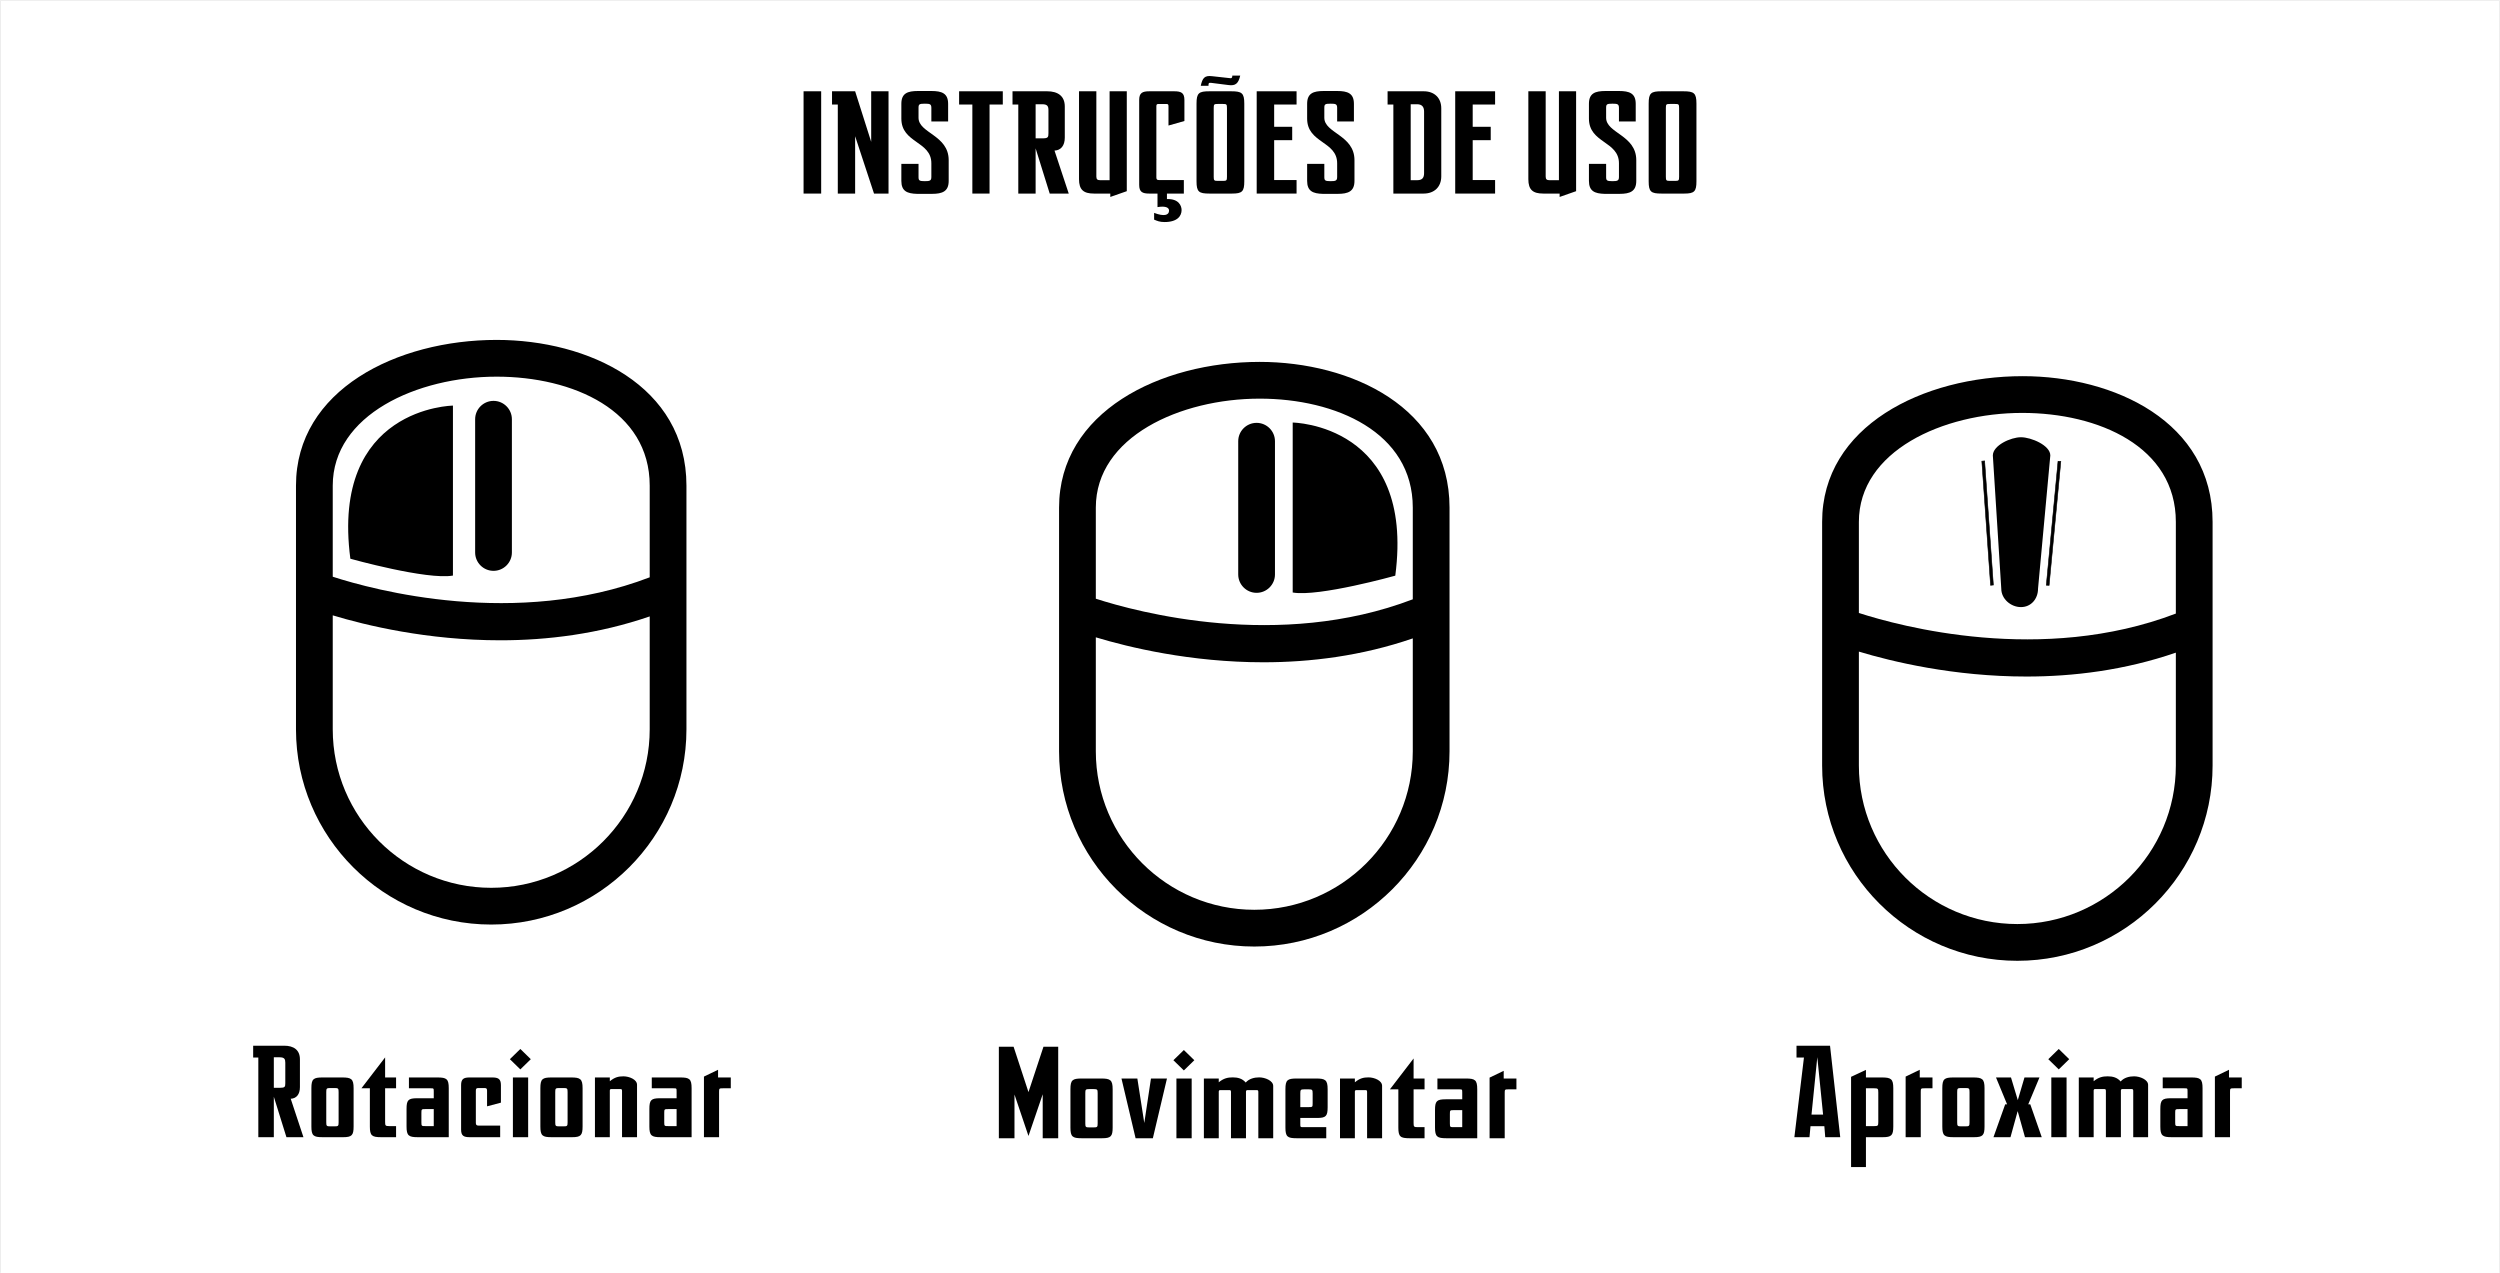
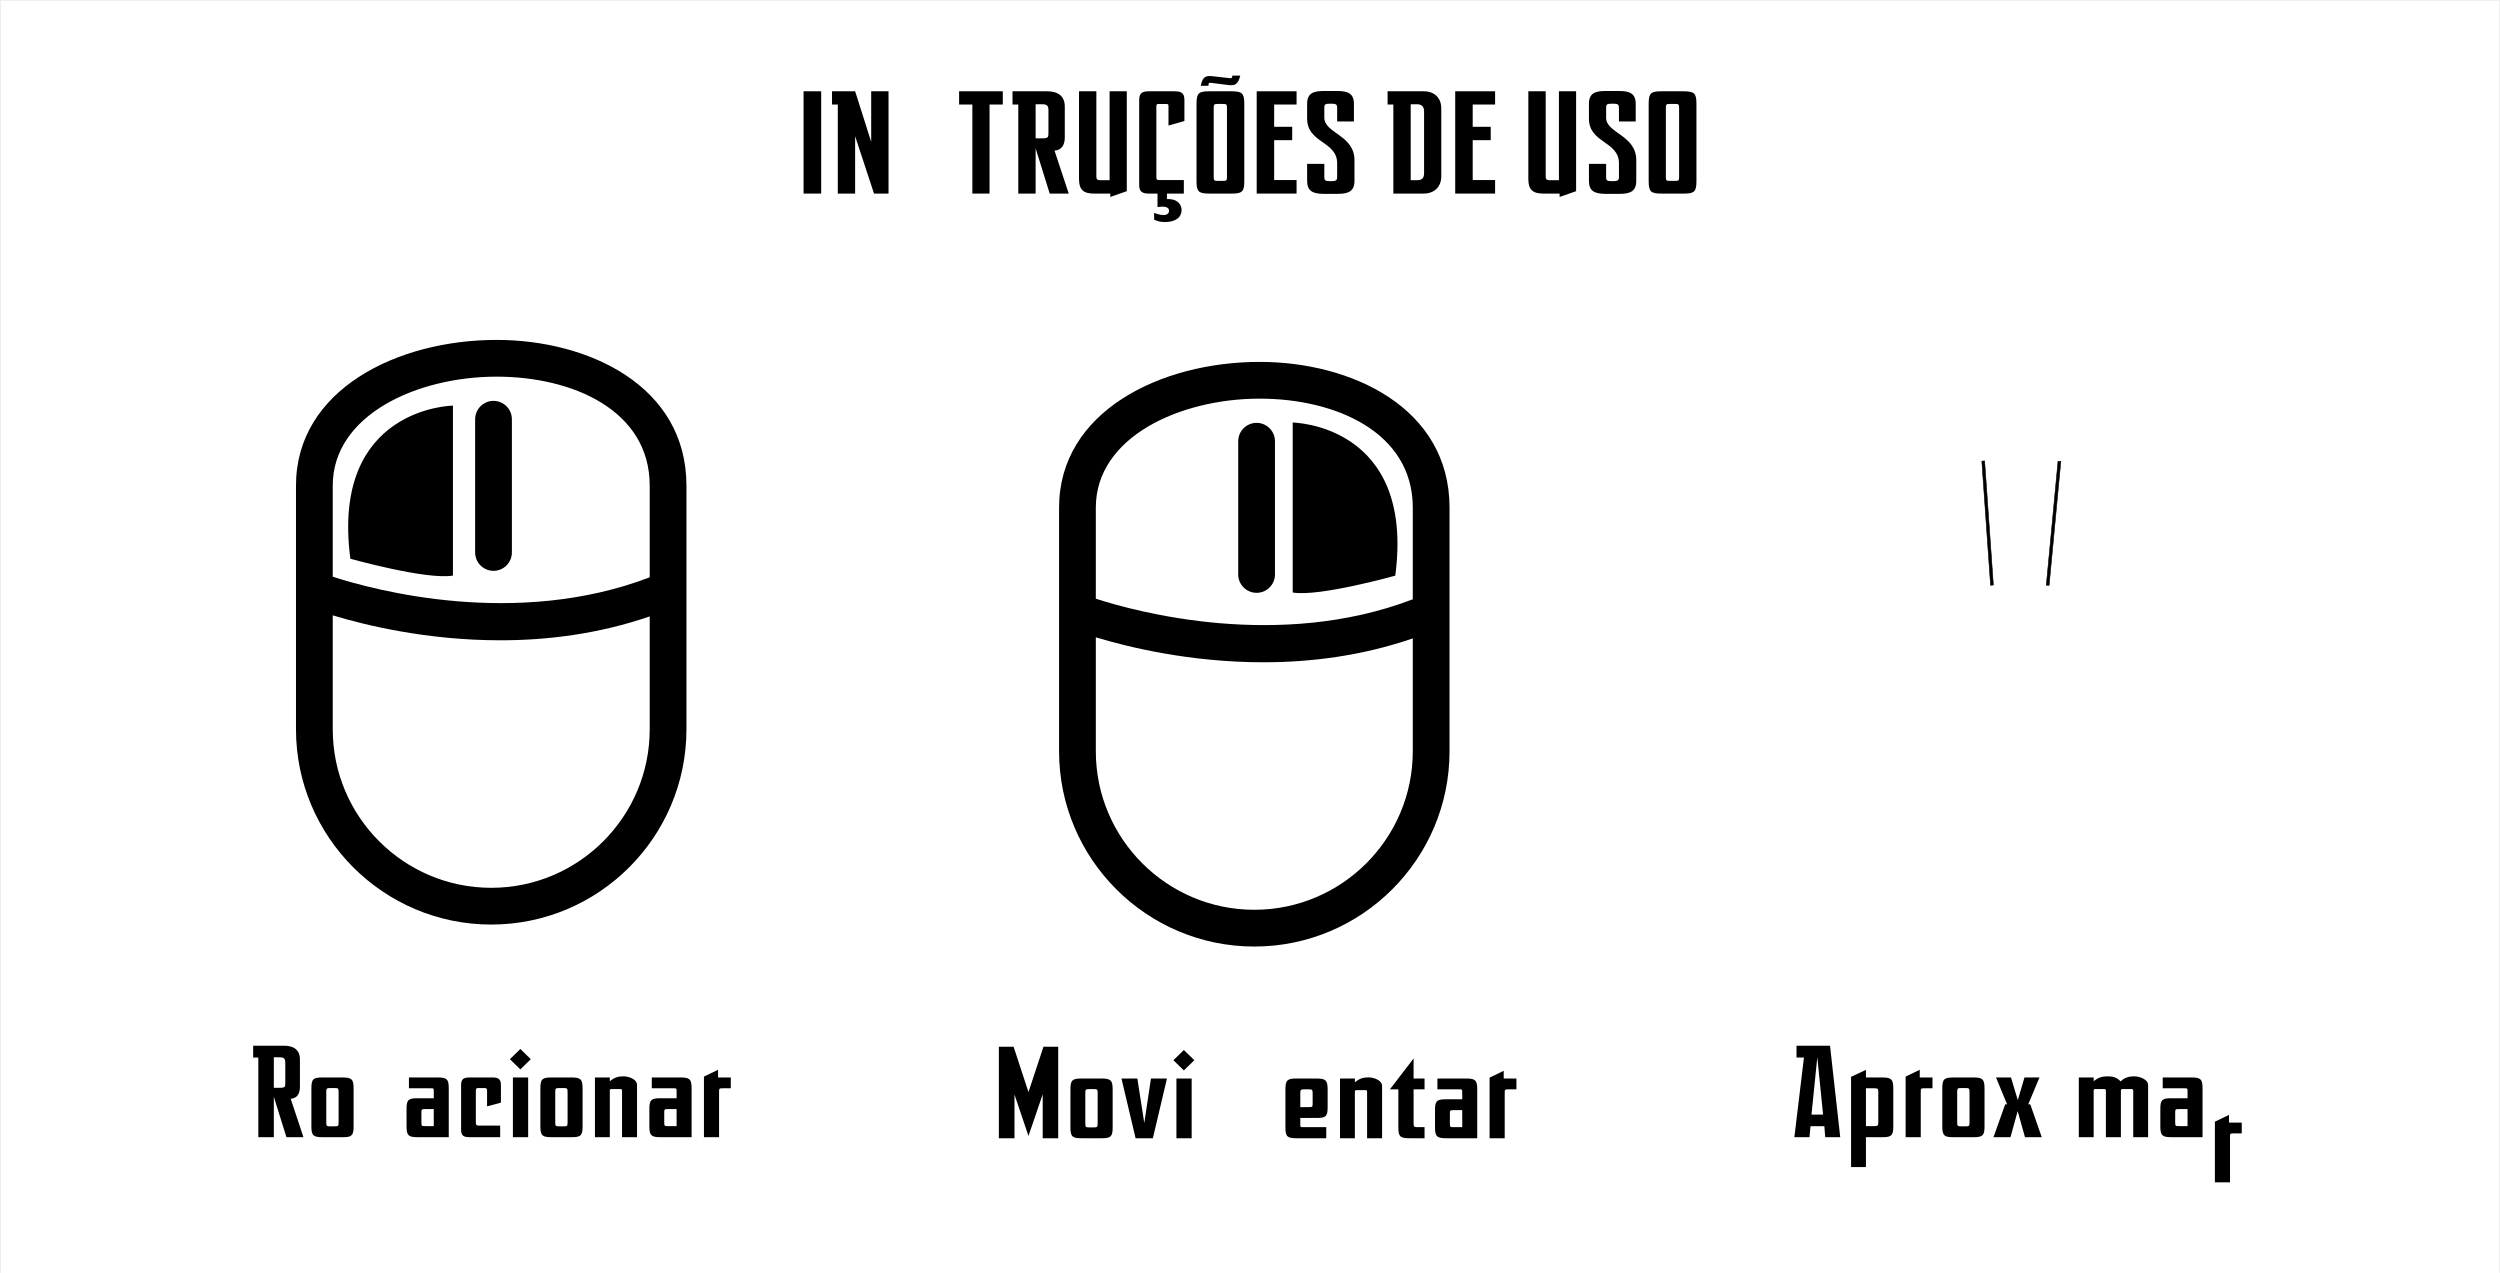
<svg xmlns="http://www.w3.org/2000/svg" xml:space="preserve" width="11902px" height="6062px" version="1.1" shape-rendering="geometricPrecision" text-rendering="geometricPrecision" image-rendering="optimizeQuality" fill-rule="evenodd" clip-rule="evenodd" viewBox="0 0 2780.28 1416.11">
  <rect x="0" y="0" width="2780.28" height="1416.11" fill="#808080" stroke="none" />
  <g id="Camada_x0020_1">
    <g id="_1338185845184">
      <rect fill="white" stroke="white" stroke-width="0.55" stroke-miterlimit="22.926" x="0.28" y="0.28" width="2779.73" height="1415.56" />
      <g>
        <g>
          <g>
            <line fill="none" stroke="black" stroke-width="0.55" stroke-miterlimit="22.926" x1="1390.14" y1="0.28" x2="1390.14" y2="0.28" />
          </g>
          <path fill="black" fill-rule="nonzero" d="M552.25 378.03c-110.87,0 -223.11,55.66 -223.11,162.06l0 271.02c0,119.73 97.4,217.13 217.13,217.13 119.73,0 217.12,-97.4 217.12,-217.13l0 -271.02c0,-111.35 -109.44,-162.06 -211.14,-162.06zm170.28 433.08c0,97.2 -79.07,176.26 -176.26,176.26 -97.19,0 -176.25,-79.06 -176.25,-176.26l0 -126.76c36.49,11.05 105.19,27.75 186.4,27.75 51.99,0 109.1,-6.95 166.11,-26.56l0 125.57zm0 -169.05c-148.95,56.96 -306.99,14.07 -352.51,-0.66l0 -101.31c0,-78.72 93.89,-121.19 182.23,-121.19 84.75,0 170.28,37.47 170.28,121.19l0 101.97zm-153.27 -175.79l0 148.15c0,11.29 -9.16,20.44 -20.43,20.44 -11.28,0 -20.44,-9.15 -20.44,-20.44l0 -148.15c0,-11.28 9.16,-20.44 20.44,-20.44 11.27,0 20.43,9.16 20.43,20.44zm-65.56 -15.18l0 189.03c-28.96,5.11 -114.09,-18.73 -114.09,-18.73 -22.14,-168.59 114.09,-170.3 114.09,-170.3z" />
          <path fill="black" fill-rule="nonzero" d="M1400.9 402.48c-110.87,0 -223.1,55.66 -223.1,162.06l0 271.02c0,119.73 97.39,217.13 217.12,217.13 119.73,0 217.13,-97.4 217.13,-217.13l0 -271.02c0,-111.35 -109.45,-162.06 -211.15,-162.06zm170.28 433.08c0,97.2 -79.07,176.25 -176.26,176.25 -97.19,0 -176.25,-79.05 -176.25,-176.25l0 -126.76c36.5,11.04 105.19,27.75 186.4,27.75 52,0 109.1,-6.95 166.11,-26.57l0 125.58zm0 -169.05c-148.95,56.95 -306.99,14.07 -352.51,-0.66l0 -101.31c0,-78.72 93.89,-121.19 182.23,-121.19 84.76,0 170.28,37.47 170.28,121.19l0 101.97zm-153.27 -175.79l0 148.15c0,11.28 -9.16,20.44 -20.43,20.44 -11.28,0 -20.44,-9.16 -20.44,-20.44l0 -148.15c0,-11.28 9.16,-20.44 20.44,-20.44 11.27,0 20.43,9.16 20.43,20.44zm133.81 149.5c0,0 -85.13,23.84 -114.09,18.73l0 -189.02c0,0 136.23,1.7 114.09,170.29z" />
          <g>
-             <path fill="black" fill-rule="nonzero" d="M2249.53 418.35c-110.87,0 -223.1,55.66 -223.1,162.06l0 271.02c0,119.72 97.39,217.12 217.12,217.12 119.73,0 217.13,-97.4 217.13,-217.12l0 -271.02c0,-111.35 -109.45,-162.06 -211.15,-162.06zm170.28 433.08c0,97.2 -79.07,176.25 -176.26,176.25 -97.19,0 -176.25,-79.05 -176.25,-176.25l0 -126.76c36.49,11.04 105.19,27.74 186.4,27.74 51.99,0 109.1,-6.94 166.11,-26.56l0 125.58zm0 -169.05c-148.95,56.95 -306.99,14.07 -352.51,-0.67l0 -101.3c0,-78.72 93.34,-121.19 181.68,-121.19 84.76,0 170.83,37.46 170.83,121.19l0 101.97zm-139.6 -175.85l-13.67 148.21c0,11.28 -7.72,20.44 -19,20.44 -11.28,0 -21.87,-9.16 -21.87,-20.44l-9.38 -148.16c0,-11.28 19.97,-20.31 31.25,-20.31 11.28,0 32.67,8.98 32.67,20.26z" />
            <g>
              <rect fill="black" stroke="black" stroke-width="0.55" stroke-miterlimit="22.926" transform="matrix(1.109 -0.117 0.103 1.461 2204.04 512.981)" width="2.8" height="94.37" />
              <rect fill="black" stroke="black" stroke-width="0.55" stroke-miterlimit="22.926" transform="matrix(1.113 0.067 -0.138 1.459 2288.78 513.063)" width="2.8" height="94.37" />
            </g>
          </g>
        </g>
        <path fill="black" fill-rule="nonzero" d="M287.26 1264.72l17.24 0 0 -44.99 14.02 44.99 18.92 0 -14.16 -42.75c6.45,-0.28 10.24,-5.04 10.24,-12.89l0 -30.97c0,-10.51 -7.01,-15.14 -17.52,-15.14l-34.48 0 0 13.17 5.74 0 0 88.58zm17.24 -54.94l0 -33.92 6.45 0c5.33,0 6.31,1.97 6.31,6.03l0 22.71c0,4.06 -0.42,5.18 -5.75,5.18l-7.01 0z" />
        <path id="1" fill="black" fill-rule="nonzero" d="M381.45 1264.72c9.81,0 11.77,-2.1 11.77,-11.91l0 -42.61c0,-10.23 -2.52,-11.91 -12.75,-11.91l-21.73 0c-10.23,0 -12.47,1.68 -12.47,11.91l0 42.61c0,10.23 2.24,11.91 12.47,11.91l22.71 0zm-14.16 -12.05c-4.06,0 -4.48,-0.42 -4.48,-4.49l0 -33.63c0,-4.07 0.42,-4.49 4.48,-4.49l4.77 0c4.06,0 4.48,0.42 4.48,4.49l0 33.63c0,4.07 -0.42,4.49 -4.48,4.49l-4.77 0z" />
-         <path id="2" fill="black" fill-rule="nonzero" d="M440.45 1264.72l0 -12.33 -7.57 0c-4.2,0 -4.62,-0.42 -4.62,-4.63l0 -37.42 12.19 0 0 -12.05 -12.19 0 0 -22.29 -26.35 34.34 9.39 0 0 42.47c0,10.23 2.24,11.91 12.62,11.91l16.53 0z" />
        <path id="3" fill="black" fill-rule="nonzero" d="M499.04 1264.72l0 -54.52c0,-10.23 -2.38,-11.91 -12.62,-11.91l-31.67 0 0 12.05 23.97 0c3.64,0 3.64,0 3.64,3.65l0 7.42 -18.5 0c-9.95,0 -11.77,2.11 -11.77,11.92l0 19.48c0,10.23 2.38,11.91 12.61,11.91l34.34 0zm-25.93 -12.33c-4.21,0 -4.49,0 -4.49,-4.21l0 -10.37c0,-4.2 0.14,-4.34 4.35,-4.34l9.39 0 0 18.92 -9.25 0z" />
        <path id="4" fill="black" fill-rule="nonzero" d="M556.22 1264.72l0 -12.89 -23.97 0c-2.1,0 -3.08,-0.7 -3.08,-2.95l0 -35.87c0,-2.39 0.7,-2.95 2.94,-2.95l6.59 0c2.24,0 2.94,0.56 2.94,2.95l0 17.37 15.42 -4.06 0 -19.48c0,-7.15 -3.22,-8.55 -9.81,-8.55l-24.81 0c-6.58,0 -9.67,1.4 -9.67,8.55l0 49.47c0,7.01 3.09,8.41 9.67,8.41l33.78 0z" />
        <path id="5" fill="black" fill-rule="nonzero" d="M570.38 1264.72l16.96 0 0 -66.43 -16.96 0 0 66.43zm19.9 -86.75l-11.63 -11.36 -11.64 11.36 11.64 11.35 11.63 -11.35z" />
        <path id="6" fill="black" fill-rule="nonzero" d="M636.11 1264.72c9.81,0 11.77,-2.1 11.77,-11.91l0 -42.61c0,-10.23 -2.52,-11.91 -12.75,-11.91l-21.73 0c-10.23,0 -12.47,1.68 -12.47,11.91l0 42.61c0,10.23 2.24,11.91 12.47,11.91l22.71 0zm-14.16 -12.05c-4.06,0 -4.48,-0.42 -4.48,-4.49l0 -33.63c0,-4.07 0.42,-4.49 4.48,-4.49l4.77 0c4.06,0 4.48,0.42 4.48,4.49l0 33.63c0,4.07 -0.42,4.49 -4.48,4.49l-4.77 0z" />
        <path id="7" fill="black" fill-rule="nonzero" d="M678.16 1264.72l0 -51.86c0,-0.98 0.56,-1.68 1.4,-1.68l9.95 0c1.96,0 2.24,0.28 2.24,2.39l0 51.15 16.68 0 0 -58.3c0,-5.89 -8.69,-9.39 -15.14,-9.39 -5.46,0 -9.67,0.98 -15.13,5.46l0 -4.2 -16.54 0 0 66.43 16.54 0z" />
        <path id="8" fill="black" fill-rule="nonzero" d="M769.12 1264.72l0 -54.52c0,-10.23 -2.39,-11.91 -12.62,-11.91l-31.67 0 0 12.05 23.96 0c3.65,0 3.65,0 3.65,3.65l0 7.42 -18.5 0c-9.95,0 -11.78,2.11 -11.78,11.92l0 19.48c0,10.23 2.39,11.91 12.62,11.91l34.34 0zm-25.93 -12.33c-4.21,0 -4.49,0 -4.49,-4.21l0 -10.37c0,-4.2 0.14,-4.34 4.35,-4.34l9.39 0 0 18.92 -9.25 0z" />
        <path id="9" fill="black" fill-rule="nonzero" d="M799.67 1264.72l0 -50.17c0,-4.07 0.14,-4.21 4.2,-4.21l8.83 0 0 -12.05 -14.15 0 0 -8.55 -15.7 7.57 0 67.41 16.82 0z" />
        <polygon fill="black" fill-rule="nonzero" points="1110.83,1265.89 1128.21,1265.89 1128.21,1217.26 1143.77,1263.37 1159.6,1216.98 1159.6,1265.89 1176.84,1265.89 1176.84,1164.14 1160.44,1164.14 1143.77,1214.59 1127.23,1164.14 1110.83,1164.14 " />
        <path id="1" fill="black" fill-rule="nonzero" d="M1225.62 1265.89c9.81,0 11.77,-2.1 11.77,-11.91l0 -42.61c0,-10.23 -2.52,-11.91 -12.76,-11.91l-21.72 0c-10.23,0 -12.47,1.68 -12.47,11.91l0 42.61c0,10.23 2.24,11.91 12.47,11.91l22.71 0zm-14.16 -12.05c-4.06,0 -4.48,-0.42 -4.48,-4.49l0 -33.64c0,-4.06 0.42,-4.48 4.48,-4.48l4.77 0c4.06,0 4.48,0.42 4.48,4.48l0 33.64c0,4.07 -0.42,4.49 -4.48,4.49l-4.77 0z" />
        <polygon id="2" fill="black" fill-rule="nonzero" points="1282.1,1265.89 1297.8,1199.46 1280,1199.46 1272.57,1248.93 1264.86,1199.46 1247.2,1199.46 1262.9,1265.89 " />
        <path id="3" fill="black" fill-rule="nonzero" d="M1308.31 1265.89l16.96 0 0 -66.43 -16.96 0 0 66.43zm19.9 -86.76l-11.63 -11.35 -11.64 11.35 11.64 11.36 11.63 -11.36z" />
-         <path id="4" fill="black" fill-rule="nonzero" d="M1355.4 1265.89l0 -51.86c0,-0.98 0.56,-1.68 1.4,-1.68l9.95 0c1.96,0 2.24,0.28 2.24,2.38l0 51.16 16.68 0 0 -51.86c0,-0.98 0.56,-1.68 1.54,-1.68l9.81 0c2.11,0 2.39,0.28 2.39,2.38l0 51.16 16.54 0 0 -58.16c0,-5.89 -9.11,-9.53 -15.56,-9.53 -5.33,0 -11.21,1.4 -15,5.74 -3.78,-4.48 -8.83,-5.74 -14.43,-5.74 -5.47,0 -10.1,0.98 -15.56,5.46l0 -4.2 -16.54 0 0 66.43 16.54 0z" />
        <path id="5" fill="black" fill-rule="nonzero" d="M1474.95 1265.89l0 -12.33 -25.23 0c-3.64,0 -3.64,0 -3.64,-3.65l0 -6.58 18.64 0c9.81,0 11.77,-1.97 11.77,-11.92l0 -20.04c0,-10.23 -2.52,-11.91 -12.75,-11.91l-21.73 0c-10.23,0 -12.47,1.68 -12.47,11.91l0 42.61c0,10.23 2.24,11.91 12.47,11.91l32.94 0zm-28.87 -49.75c0,-4.21 0.42,-4.63 4.48,-4.63l4.77 0c4.06,0 4.48,0.42 4.48,4.63l0 10.79c0,4.2 -0.14,4.34 -4.34,4.34l-9.39 0 0 -15.13z" />
        <path id="6" fill="black" fill-rule="nonzero" d="M1506.77 1265.89l0 -51.86c0,-0.98 0.56,-1.68 1.4,-1.68l9.95 0c1.96,0 2.24,0.28 2.24,2.38l0 51.16 16.68 0 0 -58.3c0,-5.89 -8.69,-9.39 -15.14,-9.39 -5.46,0 -9.67,0.98 -15.13,5.46l0 -4.2 -16.54 0 0 66.43 16.54 0z" />
        <path id="7" fill="black" fill-rule="nonzero" d="M1584.27 1265.89l0 -12.33 -7.57 0c-4.2,0 -4.62,-0.42 -4.62,-4.63l0 -37.42 12.19 0 0 -12.05 -12.19 0 0 -22.29 -26.35 34.34 9.39 0 0 42.47c0,10.23 2.24,11.91 12.61,11.91l16.54 0z" />
        <path id="8" fill="black" fill-rule="nonzero" d="M1642.86 1265.89l0 -54.52c0,-10.23 -2.39,-11.91 -12.62,-11.91l-31.67 0 0 12.05 23.96 0c3.65,0 3.65,0 3.65,3.64l0 7.43 -18.5 0c-9.95,0 -11.78,2.1 -11.78,11.92l0 19.48c0,10.23 2.39,11.91 12.62,11.91l34.34 0zm-25.93 -12.33c-4.21,0 -4.49,0 -4.49,-4.21l0 -10.37c0,-4.2 0.14,-4.34 4.35,-4.34l9.39 0 0 18.92 -9.25 0z" />
        <path id="9" fill="black" fill-rule="nonzero" d="M1673.41 1265.89l0 -50.18c0,-4.06 0.14,-4.2 4.2,-4.2l8.83 0 0 -12.05 -14.15 0 0 -8.55 -15.7 7.57 0 67.41 16.82 0z" />
        <path fill="black" fill-rule="nonzero" d="M1995.55 1264.72l16.82 0 1.12 -12.19 15.41 0 0.98 12.19 16.68 0 -11.35 -101.75 -37.28 0 0 13.17 8.27 0 -10.65 88.58zm19.06 -25.09l6.45 -63.91 6.44 63.91 -12.89 0z" />
        <path id="1" fill="black" fill-rule="nonzero" d="M2075.15 1297.94l0 -33.22 18.65 0c9.81,0 11.77,-2.1 11.77,-11.91l0 -42.61c0,-10.23 -2.52,-11.91 -12.76,-11.91l-17.66 0 0 -8.41 -16.53 7.71 0 100.35 16.53 0zm0 -87.6l9.26 0c4.06,0 4.48,0.42 4.48,4.63l0 32.79c0,4.21 -0.42,4.63 -4.48,4.63l-9.26 0 0 -42.05z" />
        <path id="2" fill="black" fill-rule="nonzero" d="M2136.12 1264.72l0 -50.17c0,-4.07 0.14,-4.21 4.21,-4.21l8.83 0 0 -12.05 -14.16 0 0 -8.55 -15.7 7.57 0 67.41 16.82 0z" />
        <path id="3" fill="black" fill-rule="nonzero" d="M2195.27 1264.72c9.81,0 11.77,-2.1 11.77,-11.91l0 -42.61c0,-10.23 -2.52,-11.91 -12.75,-11.91l-21.73 0c-10.23,0 -12.47,1.68 -12.47,11.91l0 42.61c0,10.23 2.24,11.91 12.47,11.91l22.71 0zm-14.16 -12.05c-4.06,0 -4.48,-0.42 -4.48,-4.49l0 -33.63c0,-4.07 0.42,-4.49 4.48,-4.49l4.77 0c4.06,0 4.48,0.42 4.48,4.49l0 33.63c0,4.07 -0.42,4.49 -4.48,4.49l-4.77 0z" />
        <polygon id="4" fill="black" fill-rule="nonzero" points="2235.91,1264.72 2243.9,1235.71 2252.03,1264.72 2270.67,1264.72 2257.92,1228.14 2255.67,1228.14 2268.15,1198.29 2251.47,1198.29 2244.04,1223.52 2236.47,1198.29 2219.79,1198.29 2232.13,1228.14 2230.03,1228.14 2216.99,1264.72 " />
-         <path id="5" fill="black" fill-rule="nonzero" d="M2281.32 1264.72l16.96 0 0 -66.43 -16.96 0 0 66.43zm19.9 -86.75l-11.63 -11.36 -11.63 11.36 11.63 11.35 11.63 -11.35z" />
        <path id="6" fill="black" fill-rule="nonzero" d="M2328.41 1264.72l0 -51.86c0,-0.98 0.56,-1.68 1.41,-1.68l9.95 0c1.96,0 2.24,0.28 2.24,2.39l0 51.15 16.68 0 0 -51.86c0,-0.98 0.56,-1.68 1.54,-1.68l9.81 0c2.1,0 2.38,0.28 2.38,2.39l0 51.15 16.54 0 0 -58.16c0,-5.89 -9.11,-9.53 -15.56,-9.53 -5.32,0 -11.21,1.4 -14.99,5.74 -3.79,-4.48 -8.83,-5.74 -14.44,-5.74 -5.46,0 -10.09,0.98 -15.56,5.46l0 -4.2 -16.53 0 0 66.43 16.53 0z" />
        <path id="7" fill="black" fill-rule="nonzero" d="M2449.51 1264.72l0 -54.52c0,-10.23 -2.39,-11.91 -12.62,-11.91l-31.67 0 0 12.05 23.96 0c3.65,0 3.65,0 3.65,3.65l0 7.42 -18.5 0c-9.95,0 -11.77,2.11 -11.77,11.92l0 19.48c0,10.23 2.38,11.91 12.61,11.91l34.34 0zm-25.93 -12.33c-4.21,0 -4.49,0 -4.49,-4.21l0 -10.37c0,-4.2 0.14,-4.34 4.35,-4.34l9.39 0 0 18.92 -9.25 0z" />
-         <path id="8" fill="black" fill-rule="nonzero" d="M2480.06 1264.72l0 -50.17c0,-4.07 0.14,-4.21 4.21,-4.21l8.83 0 0 -12.05 -14.16 0 0 -8.55 -15.7 7.57 0 67.41 16.82 0z" />
+         <path id="8" fill="black" fill-rule="nonzero" d="M2480.06 1264.72c0,-4.07 0.14,-4.21 4.21,-4.21l8.83 0 0 -12.05 -14.16 0 0 -8.55 -15.7 7.57 0 67.41 16.82 0z" />
      </g>
      <polygon fill="black" fill-rule="nonzero" points="893.64,215.28 913.22,215.28 913.22,101.52 893.64,101.52 " />
      <polygon id="1" fill="black" fill-rule="nonzero" points="931.71,215.28 950.99,215.28 950.99,151.5 971.99,215.28 988.13,215.28 988.13,101.52 968.85,101.52 968.85,157.77 950.99,101.52 925.29,101.52 925.29,116.25 931.71,116.25 " />
-       <path id="2" fill="black" fill-rule="nonzero" d="M1019.78 215.6l16.61 0c11.6,0 18.65,-2.67 18.65,-14.42l0 -23.04c0,-28.05 -33.54,-29.93 -33.54,-47.16l0 -10.97c0,-4.08 0.79,-4.7 7.05,-4.7 5.65,0 7.21,0.47 7.21,4.7l0 15.04 18.65 0 0 -19.59c0,-11.75 -7.05,-14.26 -18.65,-14.26l-14.88 0c-11.6,0 -18.49,2.51 -18.49,14.26l0 16.46c0,27.42 33.37,24.91 33.37,49.67l0 15.2c0,4.08 -1.56,4.7 -7.21,4.7 -6.26,0 -7.05,-0.78 -7.05,-4.7l0 -14.57 -19.11 0 0 18.96c0,11.44 6.42,14.1 17.39,14.42z" />
      <polygon id="3" fill="black" fill-rule="nonzero" points="1115.21,101.52 1066.63,101.52 1066.63,116.25 1081.36,116.25 1081.36,215.28 1100.48,215.28 1100.48,116.25 1115.21,116.25 " />
      <path id="4" fill="black" fill-rule="nonzero" d="M1132.45 215.28l19.27 0 0 -50.3 15.67 50.3 21.16 0 -15.83 -47.79c7.21,-0.31 11.44,-5.64 11.44,-14.42l0 -34.63c0,-11.75 -7.84,-16.92 -19.59,-16.92l-38.55 0 0 14.73 6.43 0 0 99.03zm19.27 -61.42l0 -37.93 7.21 0c5.95,0 7.05,2.2 7.05,6.74l0 25.39c0,4.54 -0.47,5.8 -6.42,5.8l-7.84 0z" />
      <path id="5" fill="black" fill-rule="nonzero" d="M1234.77 219.04l18.34 -6.42 0 -111.1 -19.12 0 0 98.88 -10.5 0c-2.98,0 -4.23,-0.94 -4.23,-4.08l0 -94.8 -19.28 0 0 97.78c0,11.75 5.02,15.98 16.61,15.98l18.18 0 0 3.76z" />
      <path id="6" fill="black" fill-rule="nonzero" d="M1317.2 111.23c0,-7.99 -3.61,-9.71 -11.29,-9.71l-27.73 0c-7.68,0 -11.28,1.72 -11.28,9.71l0 94.34c0,7.99 3.6,9.71 11.28,9.71l9.09 0 0 15.05c9.56,-1.57 12.85,0.78 12.85,3.91 0,5.17 -5.65,6.74 -16.61,2.51l0 7.52c3.44,1.41 6.11,2.67 11.59,2.67 14.42,0 18.96,-6.9 18.96,-13.32 0,-4.55 -2.98,-12.7 -16.29,-12.23l0 -6.11 18.8 0 0 -15.04 -27.58 0c-2.19,0 -2.98,-0.63 -2.98,-2.98l0 -78.98c0,-2.35 0.63,-2.66 2.82,-2.66l7.84 0c2.35,0 2.82,0.31 2.82,2.66l0 21.32 17.71 -5.02 0 -23.35z" />
      <path id="7" fill="black" fill-rule="nonzero" d="M1344.93 215.28l25.39 0c11.12,0 13.47,-2.35 13.47,-13.63l0 -86.5c0,-11.75 -2.82,-13.63 -14.57,-13.63l-24.29 0c-11.59,0 -14.26,1.88 -14.26,13.63l0 86.5c0,11.75 2.67,13.63 14.26,13.63zm9.4 -14.1c-4.07,0 -4.54,-0.47 -4.54,-4.55l0 -76.47c0,-4.23 0.47,-4.54 4.54,-4.54l5.65 0c4.07,0 4.54,0.31 4.54,4.54l0 76.47c0,4.08 -0.47,4.55 -4.54,4.55l-5.65 0zm-18.96 -105.77l8.62 0c0,-2.35 -0.15,-3.61 2.67,-3.29l19.74 2.5c7.52,0.94 10.81,-1.56 12.85,-10.5l-8.78 0c0,2.2 -0.62,3.14 -2.5,2.82l-19.9 -2.19c-8.62,-1.1 -10.82,2.19 -12.7,10.66z" />
      <polygon id="8" fill="black" fill-rule="nonzero" points="1397.58,215.28 1441.93,215.28 1441.93,200.24 1417.01,200.24 1417.01,155.89 1437.07,155.89 1437.07,141.01 1417.01,141.01 1417.01,116.25 1441.93,116.25 1441.93,101.52 1397.58,101.52 " />
      <path id="9" fill="black" fill-rule="nonzero" d="M1471.08 215.6l16.61 0c11.59,0 18.64,-2.67 18.64,-14.42l0 -23.04c0,-28.05 -33.53,-29.93 -33.53,-47.16l0 -10.97c0,-4.08 0.78,-4.7 7.05,-4.7 5.64,0 7.21,0.47 7.21,4.7l0 15.04 18.65 0 0 -19.59c0,-11.75 -7.05,-14.26 -18.65,-14.26l-14.89 0c-11.59,0 -18.49,2.51 -18.49,14.26l0 16.46c0,27.42 33.38,24.91 33.38,49.67l0 15.2c0,4.08 -1.57,4.7 -7.21,4.7 -6.27,0 -7.05,-0.78 -7.05,-4.7l0 -14.57 -19.12 0 0 18.96c0,11.44 6.43,14.1 17.4,14.42z" />
      <path id="10" fill="black" fill-rule="nonzero" d="M1549.58 215.28l33.69 0c11.76,0 19.59,-7.36 19.59,-19.12l0 -75.68c0,-11.75 -7.83,-18.96 -19.43,-18.96l-40.27 0 0 14.73 6.42 0 0 99.03zm19.28 -14.88l0 -84.47 7.05 0c5.95,0 7.83,3.45 7.83,8.15l0 68.48c0,4.7 -1.72,7.84 -7.52,7.84l-7.36 0z" />
      <polygon id="11" fill="black" fill-rule="nonzero" points="1618.37,215.28 1662.72,215.28 1662.72,200.24 1637.81,200.24 1637.81,155.89 1657.86,155.89 1657.86,141.01 1637.81,141.01 1637.81,116.25 1662.72,116.25 1662.72,101.52 1618.37,101.52 " />
      <path id="12" fill="black" fill-rule="nonzero" d="M1734.49 219.04l18.33 -6.42 0 -111.1 -19.11 0 0 98.88 -10.5 0c-2.98,0 -4.23,-0.94 -4.23,-4.08l0 -94.8 -19.28 0 0 97.78c0,11.75 5.02,15.98 16.61,15.98l18.18 0 0 3.76z" />
      <path id="13" fill="black" fill-rule="nonzero" d="M1784.48 215.6l16.61 0c11.59,0 18.64,-2.67 18.64,-14.42l0 -23.04c0,-28.05 -33.53,-29.93 -33.53,-47.16l0 -10.97c0,-4.08 0.78,-4.7 7.05,-4.7 5.64,0 7.21,0.47 7.21,4.7l0 15.04 18.65 0 0 -19.59c0,-11.75 -7.05,-14.26 -18.65,-14.26l-14.89 0c-11.59,0 -18.49,2.51 -18.49,14.26l0 16.46c0,27.42 33.38,24.91 33.38,49.67l0 15.2c0,4.08 -1.57,4.7 -7.21,4.7 -6.27,0 -7.05,-0.78 -7.05,-4.7l0 -14.57 -19.12 0 0 18.96c0,11.44 6.43,14.1 17.4,14.42z" />
      <path id="14" fill="black" fill-rule="nonzero" d="M1847.78 215.28l25.39 0c11.13,0 13.48,-2.35 13.48,-13.63l0 -86.5c0,-11.75 -2.82,-13.63 -14.58,-13.63l-24.29 0c-11.59,0 -14.26,1.88 -14.26,13.63l0 86.5c0,11.75 2.67,13.63 14.26,13.63zm9.41 -14.1c-4.08,0 -4.55,-0.47 -4.55,-4.55l0 -76.47c0,-4.23 0.47,-4.54 4.55,-4.54l5.64 0c4.07,0 4.54,0.31 4.54,4.54l0 76.47c0,4.08 -0.47,4.55 -4.54,4.55l-5.64 0z" />
    </g>
  </g>
</svg>